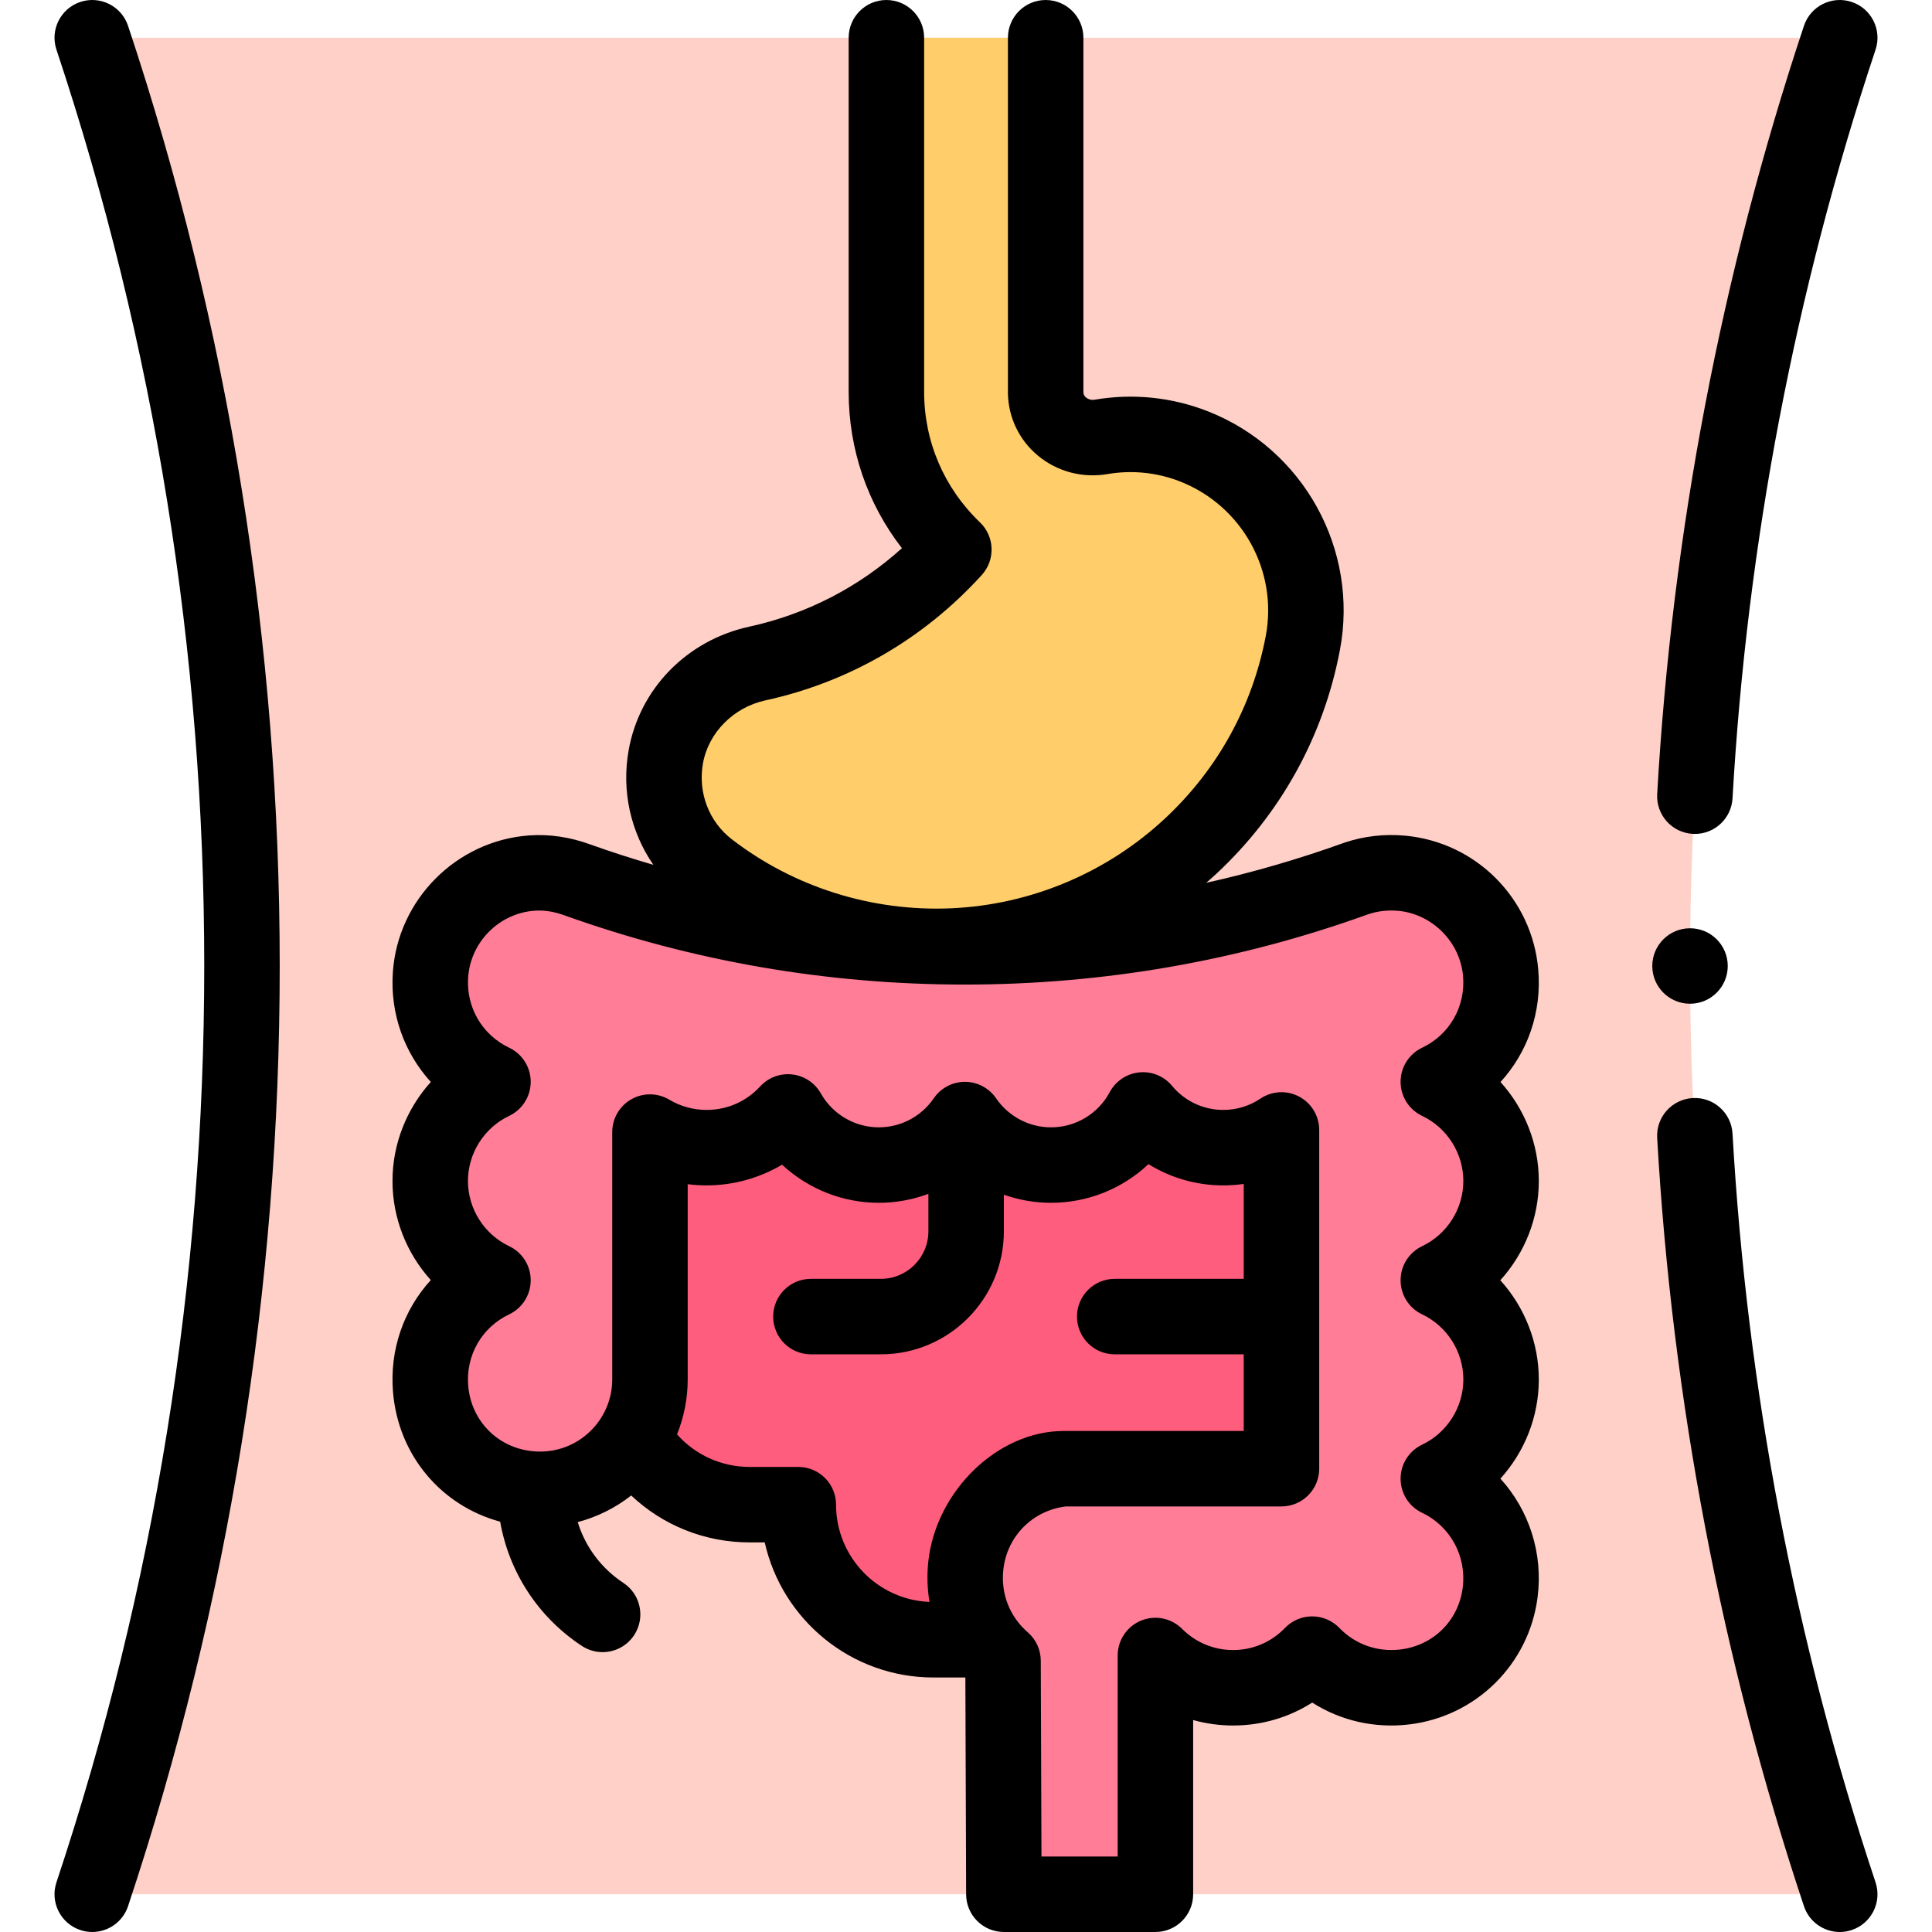
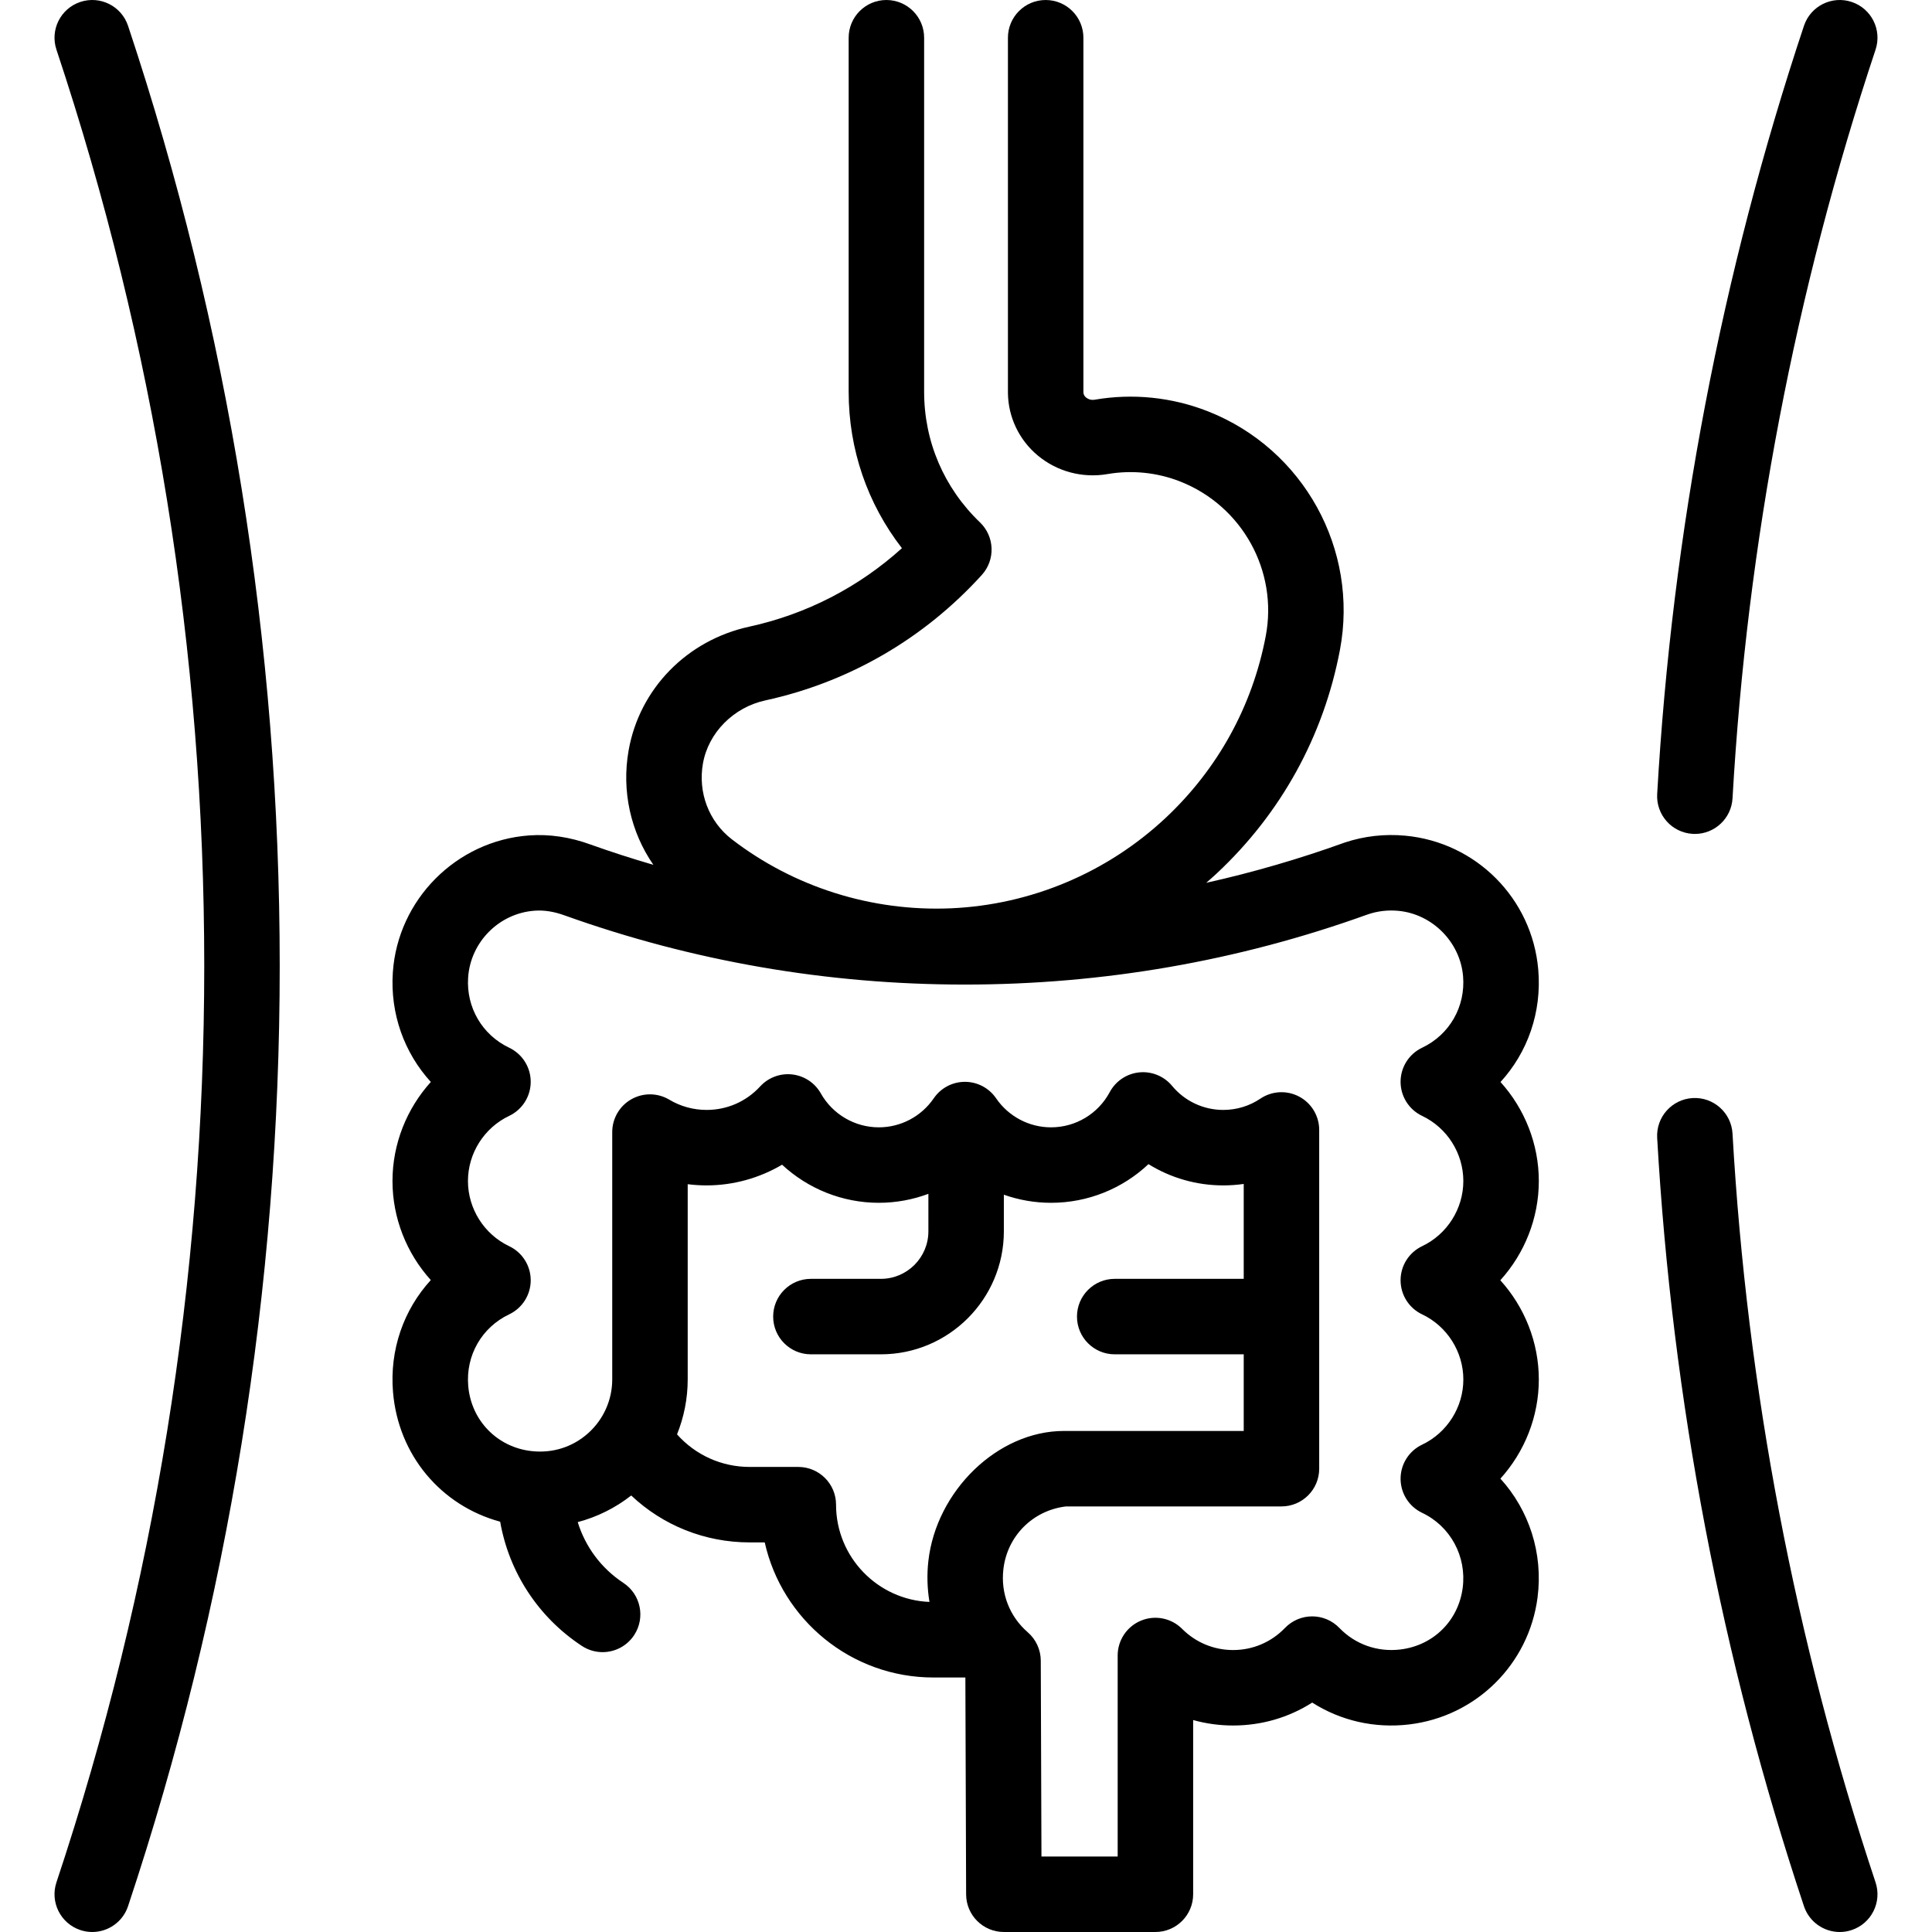
<svg xmlns="http://www.w3.org/2000/svg" id="Capa_1" enable-background="new 0 0 512.005 512.005" height="512" viewBox="0 0 512.005 512.005" width="512">
  <g>
-     <path d="m24.448 502.002c25.741-77.32 39.68-160.032 39.68-246s-13.939-168.68-39.68-246h463.11c-25.741 77.32-39.68 160.032-39.68 246s13.939 168.68 39.68 246z" fill="#ffd0c7" />
    <g>
-       <path d="m255.969 414.779c1.553-13.689 12.288-24.226 26.001-25.557h57.635v-89.775c-4.404 2.967-9.709 4.7-15.419 4.7-8.557 0-16.205-3.891-21.273-10-4.654 8.695-13.821 14.612-24.372 14.612-9.482 0-17.846-4.779-22.822-12.058-4.976 7.279-13.34 12.058-22.822 12.058-10.334 0-19.336-5.677-24.075-14.078-5.358 5.819-13.037 9.467-21.57 9.467-5.483 0-10.612-1.508-14.999-4.129v65.568h-.036c0 5.452-1.507 11.915-4.116 16.277l.191.059c6.324 10.127 17.569 16.865 30.389 16.865h12.885c0 19.772 16.028 35.8 35.8 35.8h12.628c-3.21-5.281-4.796-13.02-4.025-19.809z" fill="#ff5d7d" />
-     </g>
-     <path d="m397.805 365.585c0-11.609-6.799-21.627-16.632-26.298 9.833-4.67 16.632-14.688 16.632-26.298s-6.799-21.627-16.632-26.298c10.551-5.011 17.609-16.18 16.522-28.864-1.19-13.885-12.351-25.126-26.228-26.405-4.296-.396-8.42.142-12.194 1.436l-.002-.004c-32.336 11.694-67.218 18.069-103.588 18.069-35.999 0-70.54-6.246-102.597-17.713-3.768-1.382-7.854-2.152-12.17-1.835-14.313 1.052-25.86 12.67-26.832 26.988-.846 12.462 6.161 23.388 16.563 28.328-9.832 4.67-16.632 14.689-16.632 26.298s6.8 21.627 16.632 26.298c-10.53 5.002-17.583 16.138-16.528 28.793 1.163 13.952 11.827 24.921 25.747 26.428 17.528 1.899 32.35-11.782 32.35-28.924h.036v-65.568c4.388 2.621 9.517 4.129 15 4.129 8.533 0 16.212-3.648 21.57-9.467 4.739 8.402 13.742 14.079 24.075 14.079 9.483 0 17.847-4.779 22.822-12.058 4.976 7.279 13.34 12.058 22.822 12.058 10.551 0 19.718-5.917 24.372-14.612 5.068 6.109 12.715 10 21.273 10 5.71 0 11.015-1.732 15.419-4.7v89.775h-57.635c-13.712 1.331-24.448 11.868-26.001 25.557-1.149 10.127 2.925 19.338 9.851 25.353l.215 61.871h40.165v-63.271c5.268 5.278 12.544 8.551 20.59 8.551 8.234 0 15.664-3.425 20.957-8.922 6.044 6.277 14.873 9.852 24.505 8.712 13.271-1.571 23.582-11.745 25.3-24.998 1.715-13.227-5.463-25.005-16.379-30.189 9.833-4.671 16.632-14.69 16.632-26.299z" fill="#ff7d97" />
-     <path d="m234.904 10.002v93.847c0 16.417 6.873 31.25 17.879 41.806-13.605 14.977-31.704 25.745-52.089 30.19-12.288 2.679-22.074 12.381-24.257 24.766-2.011 11.406 2.46 22.855 11.428 29.754 37.691 28.998 91.904 27.314 127.781-6.225 15.935-14.897 25.843-33.825 29.622-53.732 4.178-22.009-7.96-43.87-28.798-52.092l-.076-.03c-8.069-3.157-16.537-3.889-24.595-2.506-7.478 1.284-14.582-4.134-14.682-11.721-.001-.07-.001-.141-.001-.212v-93.845" fill="#ffcd69" />
+       </g>
    <g>
      <path d="m459.14 300.415c-.314-5.514-5.042-9.733-10.553-9.414-5.514.313-9.729 5.038-9.415 10.553 3.959 69.469 17.046 137.973 38.898 203.608 1.396 4.191 5.298 6.844 9.486 6.844 1.047 0 2.112-.166 3.16-.515 5.24-1.745 8.074-7.407 6.329-12.647-21.293-63.961-34.047-130.722-37.905-198.429z" />
      <path d="m448.588 220.986c.194.012.387.017.578.017 5.262 0 9.672-4.11 9.975-9.431 3.859-67.698 16.612-134.453 37.905-198.41 1.745-5.24-1.089-10.902-6.329-12.647-5.242-1.743-10.902 1.09-12.646 6.329-21.851 65.633-34.937 134.13-38.897 203.59-.315 5.513 3.9 10.238 9.414 10.552z" />
      <path d="m21.289.514c-5.24 1.745-8.074 7.407-6.329 12.647 25.99 78.067 39.168 159.771 39.168 242.841s-13.179 164.774-39.168 242.841c-1.745 5.24 1.089 10.902 6.329 12.647 1.048.349 2.113.515 3.16.515 4.188 0 8.091-2.652 9.487-6.844 26.669-80.109 40.192-163.938 40.192-249.159s-13.523-169.049-40.192-249.159c-1.745-5.239-7.409-8.071-12.647-6.329z" />
-       <circle cx="447.877" cy="256.003" r="10" />
      <path d="m356.396 223.275c-11.857 4.288-24.467 7.963-36.728 10.68.945-.824 1.888-1.65 2.807-2.509 17.008-15.899 28.288-36.36 32.618-59.171 5.062-26.667-9.638-53.271-34.93-63.25-.017-.007-.11-.044-.126-.05-9.515-3.723-19.865-4.778-29.93-3.049-1.189.205-1.993-.338-2.285-.58-.695-.578-.704-1.211-.707-1.497v-93.847c0-5.522-4.477-10-10-10s-10 4.478-10 10l.002 94.191c.085 6.393 2.971 12.417 7.917 16.53 5.12 4.258 11.848 6.048 18.456 4.913 6.477-1.11 13.138-.432 19.21 1.943.008.003.092.036.099.039 16.395 6.469 25.917 23.68 22.644 40.925-3.533 18.611-12.74 35.311-26.626 48.292-15.488 14.479-35.666 22.959-56.815 23.878-20.937.896-41.541-5.581-58.039-18.274-6.094-4.688-9.036-12.387-7.678-20.092 1.439-8.165 8.086-14.89 16.54-16.732 22.165-4.834 42-16.327 57.361-33.237 3.642-4.01 3.429-10.191-.481-13.941-9.544-9.152-14.8-21.437-14.8-34.588v-93.847c0-5.522-4.477-10-10-10s-10 4.478-10 10v93.847c0 15.217 4.953 29.606 14.116 41.428-11.469 10.36-25.299 17.492-40.456 20.798-16.548 3.607-29.099 16.482-31.976 32.801-1.907 10.818.574 21.643 6.562 30.317-5.586-1.628-11.132-3.408-16.622-5.372-5.456-2.001-10.955-2.811-16.345-2.419-19.259 1.414-34.768 17.013-36.077 36.284-.744 10.949 3.022 21.331 10.07 29.048-6.404 7.087-10.163 16.425-10.163 26.256 0 9.826 3.754 19.16 10.153 26.245-7.192 7.859-10.947 18.477-10.014 29.676 1.394 16.736 12.739 30.109 28.398 34.358 2.345 13.371 10.063 25.295 21.652 32.921 1.694 1.114 3.601 1.647 5.488 1.647 3.252 0 6.441-1.584 8.363-4.504 3.036-4.613 1.757-10.814-2.856-13.851-5.878-3.868-10.09-9.584-12.093-16.105 5.129-1.354 9.958-3.745 14.175-7.053 8.382 7.921 19.505 12.433 31.399 12.433h3.985c4.575 20.46 22.88 35.8 44.7 35.8h8.471l.2 57.48c.019 5.509 4.491 9.965 10 9.965h40.165c5.523 0 10-4.478 10-10v-46.168c3.404.954 6.96 1.446 10.59 1.446 7.558 0 14.761-2.117 20.961-6.077 7.525 4.801 16.507 6.883 25.677 5.797 17.747-2.102 31.745-15.936 34.042-33.643 1.522-11.74-2.262-23.166-9.842-31.5 6.413-7.089 10.178-16.435 10.178-26.273 0-9.85-3.774-19.206-10.201-26.297 6.427-7.091 10.201-16.448 10.201-26.298 0-9.825-3.754-19.158-10.151-26.243 7.214-7.881 10.967-18.534 10.004-29.772-1.614-18.841-16.449-33.774-35.272-35.51-5.473-.503-10.849.106-15.991 1.811zm-110.364 190.377c-.417 3.669-.301 7.326.289 10.879-13.744-.55-24.758-11.897-24.758-25.773 0-5.522-4.477-10-10-10h-12.885c-7.471 0-14.398-3.169-19.254-8.633 1.84-4.581 2.826-9.51 2.826-14.54v-51.757c1.652.211 3.322.318 5 .318 7.086 0 14-1.936 20.01-5.485 6.871 6.389 16.002 10.098 25.635 10.098 4.552 0 8.992-.828 13.14-2.375v9.936c0 6.943-5.648 12.592-12.592 12.592h-18.543c-5.523 0-10 4.478-10 10s4.477 10 10 10h18.544c17.971 0 32.592-14.621 32.592-32.592v-9.705c3.965 1.398 8.184 2.145 12.504 2.145 9.765 0 18.945-3.76 25.82-10.249 5.881 3.65 12.718 5.637 19.825 5.637 1.825 0 3.636-.131 5.419-.388v25.152h-34.191c-5.523 0-10 4.478-10 10s4.477 10 10 10h34.191v20.311h-47.635c-17.674-.002-33.844 15.981-35.937 34.429zm130.851-65.331c6.635 3.151 10.922 9.928 10.922 17.264 0 7.337-4.288 14.114-10.923 17.267-3.487 1.656-5.709 5.173-5.709 9.033s2.223 7.376 5.71 9.032c7.509 3.565 11.83 11.552 10.751 19.87-1.134 8.742-7.789 15.314-16.56 16.353-6.055.715-11.935-1.366-16.125-5.717-1.885-1.958-4.486-3.064-7.204-3.064s-5.318 1.106-7.204 3.063c-3.638 3.778-8.522 5.859-13.754 5.859-5.1 0-9.899-1.994-13.512-5.614-2.858-2.865-7.162-3.724-10.9-2.178-3.739 1.547-6.178 5.194-6.178 9.241v53.272h-20.197l-.181-51.906c-.01-2.884-1.265-5.624-3.443-7.516-4.838-4.201-7.197-10.279-6.472-16.675 1.002-8.831 7.799-15.634 16.599-16.685h57.102c5.523 0 10-4.478 10-10v-89.774c0-3.697-2.04-7.092-5.303-8.828-3.262-1.737-7.219-1.531-10.285.535-2.905 1.958-6.305 2.992-9.832 2.992-5.262 0-10.21-2.327-13.576-6.385-2.125-2.562-5.389-3.904-8.7-3.564-3.313.334-6.242 2.295-7.813 5.23-3.081 5.756-9.042 9.331-15.556 9.331-5.825 0-11.27-2.879-14.567-7.702-1.864-2.726-4.953-4.356-8.255-4.356s-6.392 1.631-8.255 4.356c-3.297 4.823-8.742 7.702-14.567 7.702-6.349 0-12.237-3.445-15.365-8.992-1.572-2.786-4.382-4.652-7.56-5.021-3.176-.372-6.34.807-8.507 3.16-3.705 4.024-8.752 6.24-14.213 6.24-3.486 0-6.899-.938-9.871-2.714-3.089-1.845-6.933-1.888-10.064-.112-3.13 1.776-5.064 5.098-5.064 8.697v65.567c0 5.406-2.315 10.585-6.351 14.207-4.101 3.682-9.415 5.377-14.957 4.776-9.159-.992-16.091-8.113-16.858-17.317-.671-8.05 3.589-15.479 10.853-18.93 3.487-1.657 5.709-5.173 5.709-9.033 0-3.861-2.223-7.377-5.71-9.033-6.635-3.151-10.922-9.928-10.922-17.265s4.287-14.113 10.922-17.265c3.487-1.656 5.71-5.172 5.71-9.033 0-3.86-2.222-7.376-5.709-9.033-7.145-3.394-11.414-10.701-10.876-18.617.638-9.397 8.199-17.004 17.588-17.693 2.571-.189 5.186.22 8.068 1.277 33.943 12.141 69.595 18.297 105.965 18.297 36.634 0 72.525-6.243 106.678-18.553.051-.017.102-.034.153-.052 2.562-.877 5.267-1.194 8.035-.938 9.021.831 16.408 8.27 17.182 17.301.691 8.07-3.567 15.52-10.848 18.978-3.487 1.656-5.71 5.172-5.71 9.033 0 3.86 2.222 7.377 5.709 9.033 6.635 3.151 10.922 9.928 10.922 17.265s-4.287 14.113-10.922 17.265c-3.487 1.656-5.709 5.173-5.709 9.033s2.222 7.38 5.709 9.036z" />
    </g>
  </g>
</svg>